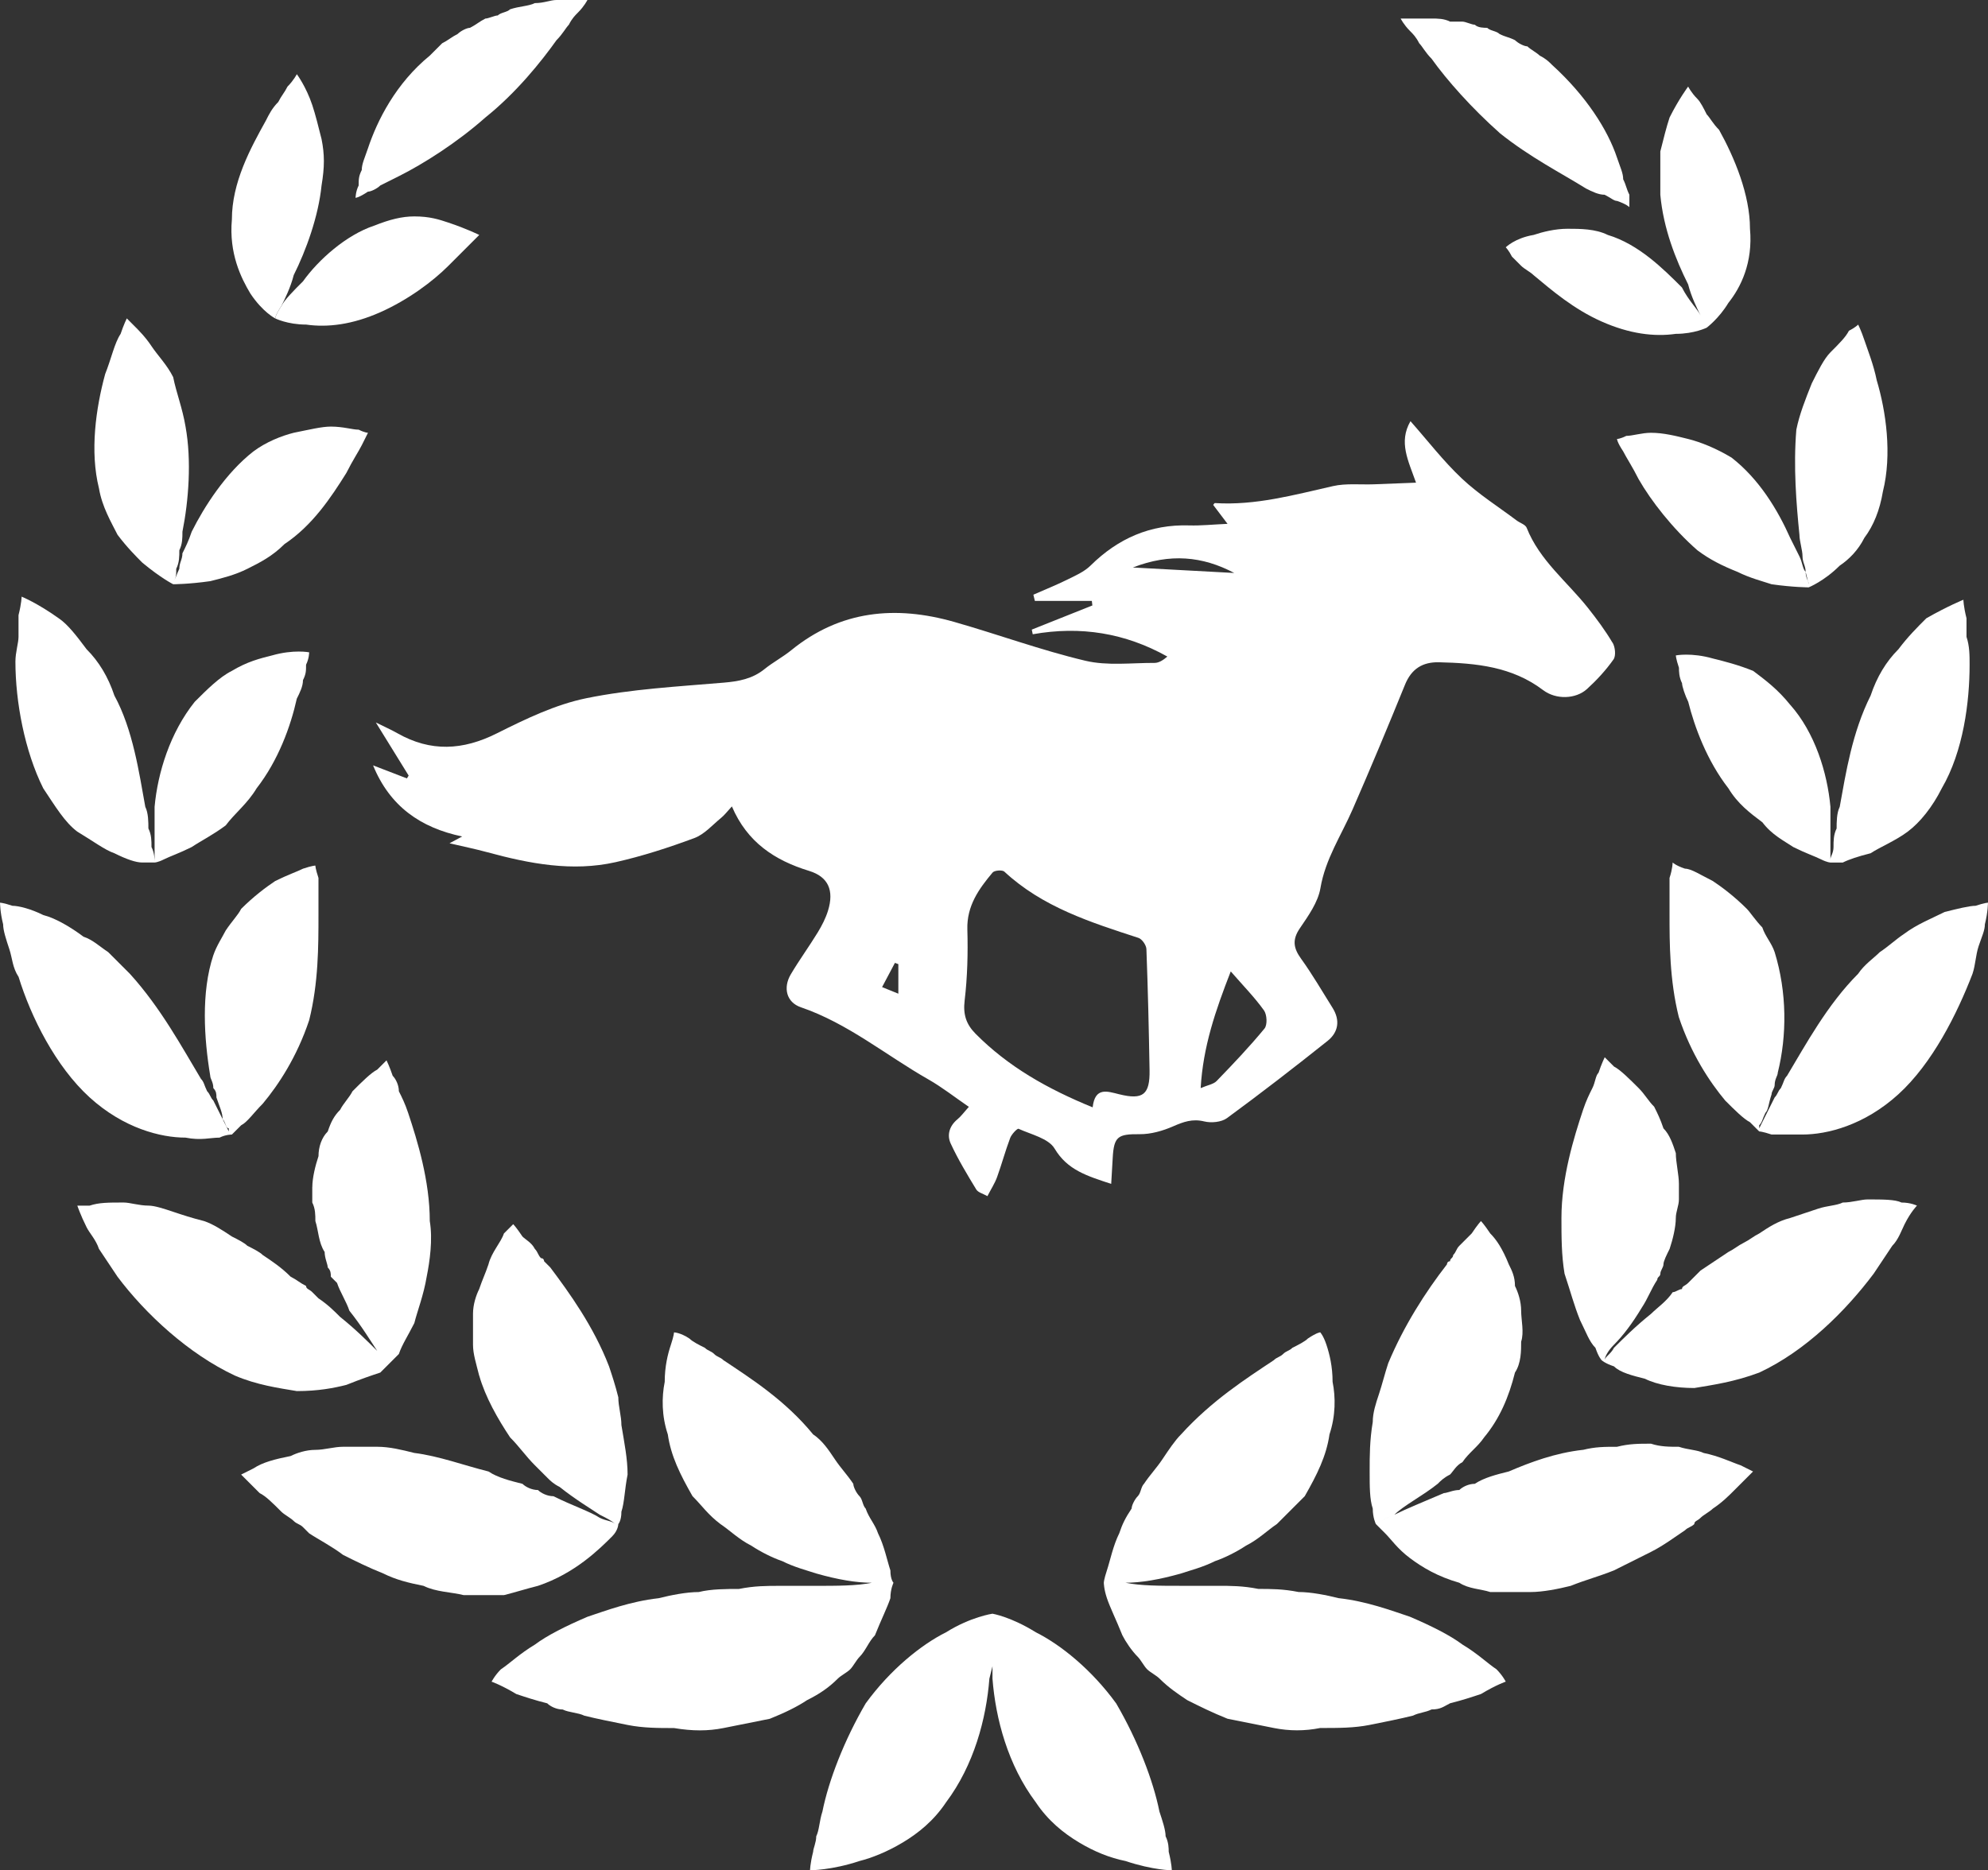
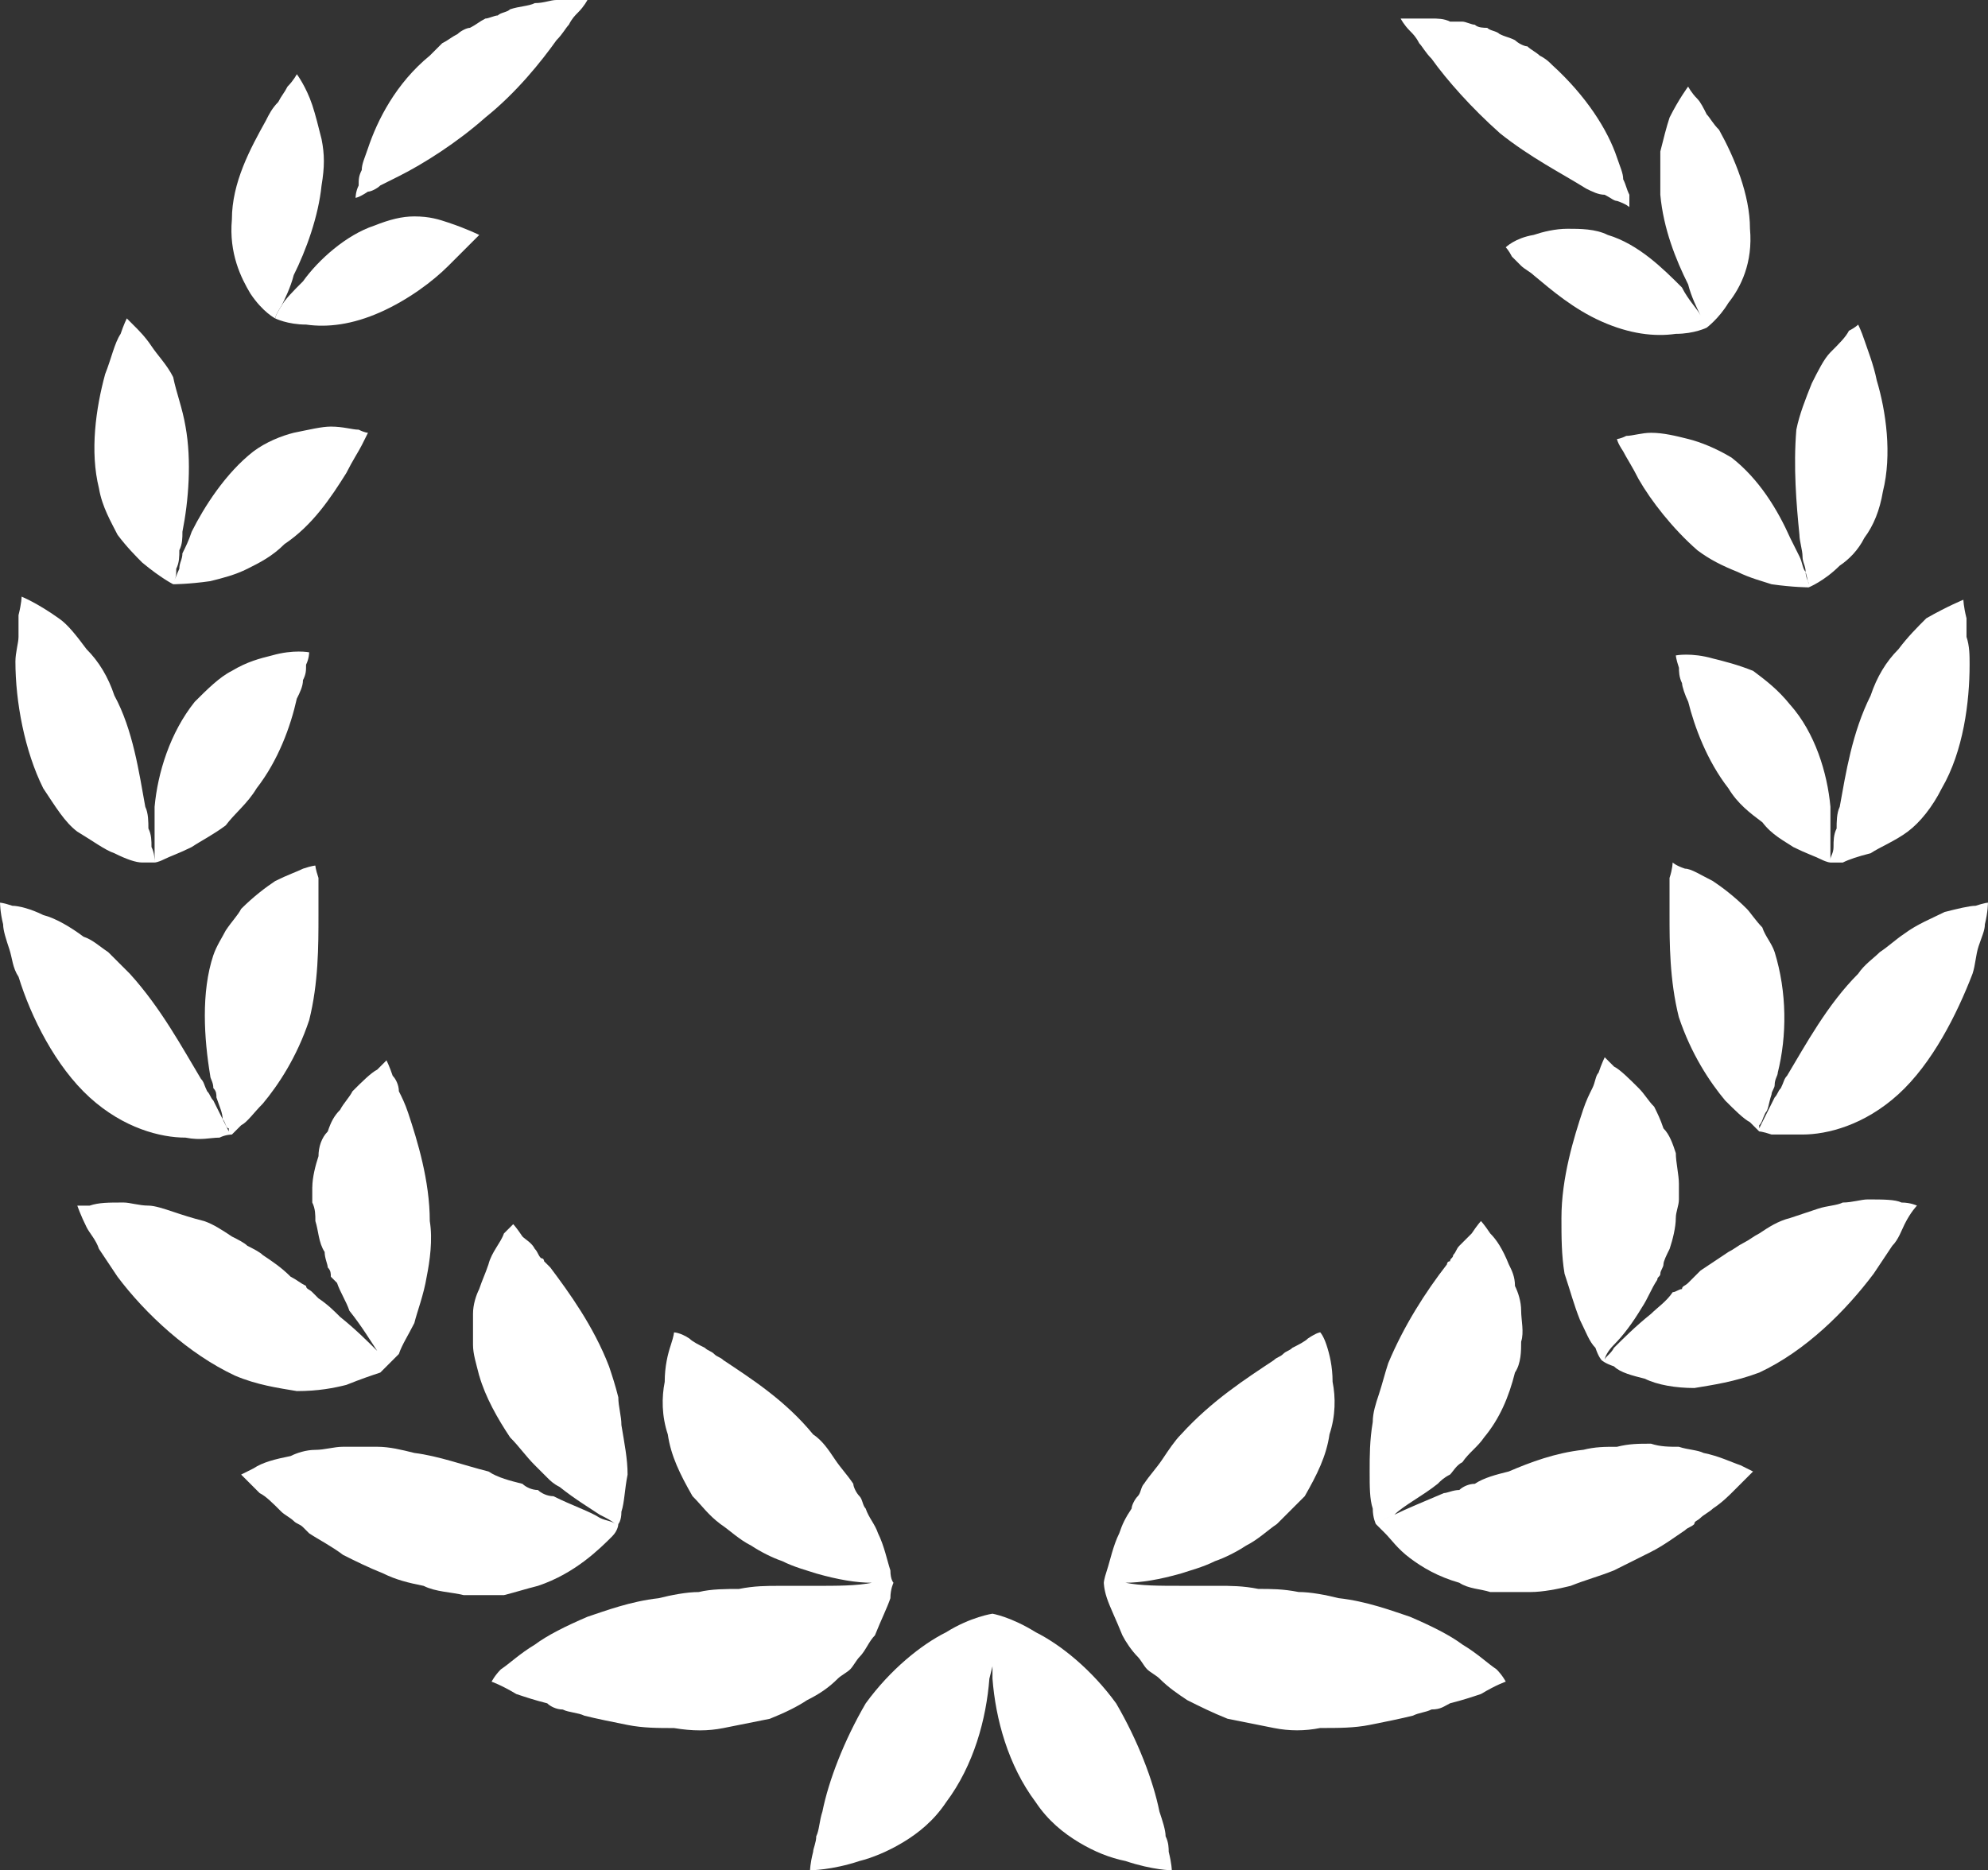
<svg xmlns="http://www.w3.org/2000/svg" id="Calque_2" data-name="Calque 2" viewBox="0 0 1199.97 1129.1">
  <rect x="0" y="0" width="1199.97" height="1129.1" fill="#333333" stroke="none" />
  <defs>
    <style>.cls-1, .cls-2 { fill: #fff; stroke-width: 0px; } .cls-2 { fill-rule: evenodd; }</style>
  </defs>
  <g id="Calque_1-2" data-name="Calque 1">
    <g>
      <path class="cls-2" d="m194.09,111.97c-1.87,18.66-9.33,39.19-16.8,54.12-1.87,7.46-5.6,14.93-7.46,18.66-3.73,5.6-3.73,7.46-3.73,7.46,0,0-7.46-3.73-14.93-14.93-5.6-9.33-13.06-24.26-11.2-44.79,0-22.4,11.2-42.92,20.53-59.72,1.87-3.73,3.73-7.46,7.46-11.2,1.87-3.73,3.73-5.6,5.6-9.33,3.73-3.73,5.6-7.46,5.6-7.46,0,0,5.6,7.46,9.33,18.66,1.87,5.6,3.73,13.06,5.6,20.53,1.87,9.33,1.87,16.8,0,27.99h0Z" />
      <path class="cls-2" d="m225.82,136.24c-16.8,5.6-33.59,20.53-42.92,33.59-5.6,5.6-11.2,11.2-13.06,14.93-3.73,5.6-3.73,7.46-3.73,7.46,0,0,7.46,3.73,18.66,3.73,13.06,1.87,27.99,0,44.79-7.46s31.73-18.66,41.06-27.99c3.73-3.73,5.6-5.6,7.46-7.46,1.87-1.87,3.73-3.73,5.6-5.6,3.73-3.73,5.6-5.6,5.6-5.6,0,0-7.46-3.73-18.66-7.46-5.6-1.87-11.2-3.73-20.53-3.73-7.46,0-14.93,1.87-24.26,5.6h0Z" />
      <path class="cls-2" d="m153.03,272.47c-16.8,13.06-29.86,33.59-37.32,48.52-1.87,5.6-3.73,9.33-5.6,13.06,0,3.73-1.87,5.6-1.87,9.33-1.87,3.73-1.87,5.6-3.73,7.46,1.87-1.87,1.87-3.73,1.87-7.46,1.87-3.73,1.87-7.46,1.87-11.2,1.87-3.73,1.87-7.46,1.87-11.2,3.73-18.66,5.6-42.92,1.87-63.45-1.87-11.2-5.6-20.53-7.46-29.86-3.73-7.46-9.33-13.06-13.06-18.66-3.73-5.6-7.46-9.33-11.2-13.06-1.87-1.87-3.73-3.73-3.73-3.73,0,0-1.87,3.73-3.73,9.33-3.73,5.6-5.6,14.93-9.33,24.26-5.6,20.53-9.33,46.66-3.73,69.05,1.87,11.2,7.46,20.53,11.2,27.99,5.6,7.46,11.2,13.06,14.93,16.8,11.2,9.33,18.66,13.06,18.66,13.06,0,0,9.33,0,22.4-1.87,7.46-1.87,14.93-3.73,22.4-7.46,7.46-3.73,14.93-7.46,22.4-14.93,16.8-11.2,27.99-27.99,37.32-42.92,3.73-7.46,7.46-13.06,9.33-16.8,1.87-3.73,3.73-7.46,3.73-7.46,0,0-1.87,0-5.6-1.87-3.73,0-9.33-1.87-16.8-1.87-5.6,0-13.06,1.87-22.4,3.73-7.46,1.87-16.8,5.6-24.26,11.2h0Z" />
      <path class="cls-2" d="m117.57,423.64c-14.93,18.66-22.39,42.92-24.26,63.45v33.59c0-1.87,0-5.6-1.87-9.33,0-3.73,0-7.46-1.87-11.2,0-3.73,0-9.33-1.87-13.06-3.73-20.53-7.46-46.66-18.66-67.18-3.73-11.2-9.33-20.53-16.8-27.99-5.6-7.46-11.2-14.93-16.8-18.66-13.06-9.33-22.4-13.06-22.4-13.06,0,0,0,3.73-1.87,11.2v13.06c0,3.73-1.87,9.33-1.87,14.93,0,24.26,5.6,54.12,16.8,76.52,7.46,11.2,13.06,20.53,20.53,26.13,9.33,5.6,16.8,11.2,22.4,13.06,7.46,3.73,13.06,5.6,16.8,5.6h7.46s1.87,0,5.6-1.87c3.73-1.87,9.33-3.73,16.8-7.46,5.6-3.73,13.06-7.46,20.53-13.06,5.6-7.46,13.06-13.06,18.66-22.39,13.06-16.8,20.53-37.32,24.26-54.12,1.87-3.73,3.73-7.46,3.73-11.2,1.87-3.73,1.87-5.6,1.87-9.33,1.87-3.73,1.87-7.46,1.87-7.46,0,0-9.33-1.87-22.4,1.87-7.46,1.87-14.93,3.73-24.26,9.33-7.46,3.73-14.93,11.2-22.4,18.66h0Z" />
      <path class="cls-2" d="m128.77,576.67c-7.46,22.4-5.6,50.39-1.87,72.79,0,1.87,1.87,3.73,1.87,7.46,1.87,1.87,1.87,3.73,1.87,5.6,1.87,5.6,3.73,9.33,3.73,13.06,1.87,1.87,1.87,5.6,3.73,5.6v1.87l-3.73-7.46c-1.87-3.73-3.73-7.46-5.6-11.2-1.87-1.87-1.87-3.73-3.73-5.6-1.87-3.73-1.87-5.6-3.73-7.46-11.2-18.66-24.26-42.92-42.92-63.45-3.73-3.73-9.33-9.33-13.06-13.06-5.6-3.73-9.33-7.46-14.93-9.33-7.46-5.6-16.8-11.2-24.26-13.06-7.46-3.73-14.93-5.6-18.66-5.6-5.6-1.87-7.46-1.87-7.46-1.87,0,0,0,5.6,1.87,13.06,0,3.73,1.87,9.33,3.73,14.93,1.87,5.6,1.87,11.2,5.6,16.8,7.46,24.26,22.4,54.12,42.92,72.78,20.53,18.66,42.92,24.26,57.85,24.26,9.33,1.87,14.93,0,20.53,0,3.73-1.87,7.46-1.87,7.46-1.87l5.6-5.6c3.73-1.87,7.46-7.46,13.06-13.06,9.33-11.2,20.53-27.99,27.99-50.39,5.6-22.4,5.6-44.79,5.6-63.45v-22.4c-1.87-5.6-1.87-7.46-1.87-7.46,0,0-1.87,0-7.46,1.87-3.73,1.87-9.33,3.73-16.8,7.46-5.6,3.73-13.06,9.33-20.53,16.8-1.87,3.73-5.6,7.46-9.33,13.06-1.87,3.73-5.6,9.33-7.46,14.93h0Z" />
      <path class="cls-2" d="m188.49,716.64v9.33c1.87,3.73,1.87,7.46,1.87,11.2,1.87,5.6,1.87,13.06,5.6,18.66,0,3.73,1.87,7.46,1.87,9.33,1.87,1.87,1.87,3.73,1.87,5.6l3.73,3.73c1.87,5.6,5.6,11.2,7.46,16.8,7.46,9.33,13.06,18.66,16.8,24.26l7.46,7.46-7.46-7.46c-5.6-5.6-13.06-13.06-22.4-20.53-3.73-3.73-7.46-7.46-13.06-11.2l-3.73-3.73c-1.87-1.87-3.73-1.87-3.73-3.73-3.73-1.87-5.6-3.73-9.33-5.6-5.6-5.6-11.2-9.33-16.8-13.06-1.87-1.87-5.6-3.73-9.33-5.6-1.87-1.87-5.6-3.73-9.33-5.6-5.6-3.73-11.2-7.46-16.8-9.33-7.46-1.87-13.06-3.73-18.66-5.6-5.6-1.87-11.2-3.73-14.93-3.73-5.6,0-11.2-1.87-14.93-1.87-9.33,0-14.93,0-20.53,1.87h-7.46s1.87,5.6,5.6,13.06c1.87,3.73,5.6,7.46,7.46,13.06,3.73,5.6,7.46,11.2,11.2,16.8,16.8,22.4,42.92,46.66,70.92,59.72,13.06,5.6,26.13,7.46,37.32,9.33,13.06,0,22.4-1.87,29.86-3.73,9.33-3.73,14.93-5.6,20.53-7.46,3.73-3.73,5.6-5.6,5.6-5.6,0,0,1.87-1.87,5.6-5.6,1.87-5.6,5.6-11.2,9.33-18.66,1.87-7.46,5.6-16.8,7.46-27.99,1.87-9.33,3.73-22.4,1.87-33.59,0-24.26-7.46-48.52-13.06-65.32-1.87-5.6-3.73-9.33-5.6-13.06,0-3.73-1.87-7.46-3.73-9.33-1.87-5.6-3.73-9.33-3.73-9.33,0,0-1.87,1.87-5.6,5.6-3.73,1.87-9.33,7.46-14.93,13.06-1.87,3.73-5.6,7.46-7.46,11.2-3.73,3.73-5.6,7.46-7.46,13.06-3.73,3.73-5.6,9.33-5.6,14.93-1.87,5.6-3.73,13.06-3.73,18.66h0Z" />
      <path class="cls-2" d="m289.27,830.48c3.73,13.06,11.2,26.13,18.66,37.32,5.6,5.6,9.33,11.2,14.93,16.8l7.46,7.46c1.87,1.87,3.73,3.73,7.46,5.6,9.33,7.46,18.66,13.06,24.26,16.8,3.73,1.87,7.46,3.73,9.33,5.6h1.87-1.87c-1.87-1.87-5.6-1.87-9.33-3.73-5.6-3.73-16.8-7.46-27.99-13.06-3.73,0-7.46-1.87-9.33-3.73-3.73,0-7.46-1.87-9.33-3.73-7.46-1.87-14.93-3.73-20.53-7.46-14.93-3.73-29.86-9.33-44.79-11.2-7.46-1.87-14.93-3.73-22.4-3.73h-20.53c-5.6,0-11.2,1.87-16.8,1.87s-11.2,1.87-14.93,3.73c-9.33,1.87-16.8,3.73-22.4,7.46-3.73,1.87-7.46,3.73-7.46,3.73l11.2,11.2c3.73,1.87,7.46,5.6,13.06,11.2,1.87,1.87,5.6,3.73,7.46,5.6,1.87,1.87,3.73,1.87,5.6,3.73l3.73,3.73c5.6,3.73,13.06,7.46,20.53,13.06,7.46,3.73,14.93,7.46,24.26,11.2,7.46,3.73,14.93,5.6,24.26,7.46,7.46,3.73,16.8,3.73,24.26,5.6h24.26c7.46-1.87,13.06-3.73,20.53-5.6,11.2-3.73,20.53-9.33,27.99-14.93,7.46-5.6,13.06-11.2,16.8-14.93,3.73-3.73,3.73-7.46,3.73-7.46,0,0,1.87-1.87,1.87-7.46,1.87-5.6,1.87-13.06,3.73-22.4,0-9.33-1.87-18.66-3.73-29.86,0-5.6-1.87-11.2-1.87-16.8-1.87-7.46-3.73-13.06-5.6-18.66-9.33-24.26-24.26-44.79-35.46-59.72q-1.87-1.87-3.73-3.73s0-1.87-1.87-1.87c-1.87-1.87-1.87-3.73-3.73-5.6-1.87-3.73-5.6-5.6-7.46-7.46-3.73-5.6-5.6-7.46-5.6-7.46,0,0-1.87,1.87-5.6,5.6-1.87,5.6-7.46,11.2-9.33,18.66-1.87,5.6-3.73,9.33-5.6,14.93-1.87,3.73-3.73,9.33-3.73,14.93v18.66c0,5.6,1.87,11.2,3.73,18.66h0Z" />
      <path class="cls-2" d="m259.41,33.59c-20.53,16.8-31.73,39.19-37.32,55.99-1.87,5.6-3.73,9.33-3.73,13.06-1.87,3.73-1.87,5.6-1.87,9.33-1.87,3.73-1.87,7.46-1.87,7.46,0,0,1.87,0,7.46-3.73,1.87,0,5.6-1.87,7.46-3.73,3.73-1.87,7.46-3.73,11.2-5.6,14.93-7.46,35.46-20.53,52.25-35.46,18.66-14.93,33.59-33.59,42.92-46.66,3.73-3.73,5.6-7.46,7.46-9.33,1.87-3.73,3.73-5.6,5.6-7.46,3.73-3.73,5.6-7.46,5.6-7.46h-18.66c-3.73,0-7.46,1.87-13.06,1.87-3.73,1.87-9.33,1.87-14.93,3.73-1.87,1.87-5.6,1.87-7.46,3.73-1.87,0-5.6,1.87-7.46,1.87-3.73,1.87-5.6,3.73-9.33,5.6-1.87,0-5.6,1.87-7.46,3.73-3.73,1.87-5.6,3.73-9.33,5.6-1.87,1.87-3.73,3.73-7.46,7.46h0Z" />
      <path class="cls-2" d="m418.04,903.27c5.6,5.6,9.33,11.2,16.8,16.8,5.6,3.73,11.2,9.33,18.66,13.06,5.6,3.73,13.06,7.46,18.66,9.33,7.46,3.73,14.93,5.6,20.53,7.46,13.06,3.73,24.26,5.6,33.59,5.6h11.2-11.2c-9.33,1.87-20.53,1.87-35.46,1.87h-20.53c-7.46,0-14.93,0-24.26,1.87-7.46,0-16.8,0-24.26,1.87-7.46,0-16.8,1.87-24.26,3.73-16.8,1.87-31.73,7.46-42.92,11.2-13.06,5.6-24.26,11.2-31.73,16.8-9.33,5.6-14.93,11.2-20.53,14.93-3.73,3.73-5.6,7.46-5.6,7.46,0,0,5.6,1.87,14.93,7.46,5.6,1.87,11.2,3.73,18.66,5.6,1.87,1.87,5.6,3.73,9.33,3.73,3.73,1.87,9.33,1.87,13.06,3.73,7.46,1.87,16.8,3.73,26.13,5.6,9.33,1.87,18.66,1.87,27.99,1.87,11.2,1.87,20.53,1.87,29.86,0s18.66-3.73,27.99-5.6c9.33-3.73,16.8-7.46,22.39-11.2,7.46-3.73,13.06-7.46,18.66-13.06,1.87-1.87,5.6-3.73,7.46-5.6,1.87-1.87,3.73-5.6,5.6-7.46,3.73-3.73,5.6-9.33,9.33-13.06,3.73-9.33,7.46-16.8,9.33-22.4,0-5.6,1.87-9.33,1.87-9.33,0,0-1.87-1.87-1.87-7.46-1.87-5.6-3.73-14.93-7.46-22.4-1.87-5.6-5.6-9.33-7.46-14.93-1.87-1.87-1.87-5.6-3.73-7.46-1.87-1.87-3.73-5.6-3.73-7.46-3.73-5.6-7.46-9.33-11.2-14.93s-7.46-11.2-13.06-14.93c-16.8-20.53-37.32-33.59-54.12-44.79-1.87-1.87-3.73-1.87-5.6-3.73-1.87-1.87-3.73-1.87-5.6-3.73-3.73-1.87-7.46-3.73-9.33-5.6-5.6-3.73-9.33-3.73-9.33-3.73,0,0,0,1.87-1.87,7.46-1.87,5.6-3.73,13.06-3.73,22.4-1.87,9.33-1.87,20.53,1.87,31.73,1.87,13.06,7.46,24.26,14.93,37.32h0Z" />
      <path class="cls-2" d="m571.07,1088.04c16.8-22.4,24.26-50.39,26.13-74.65l1.87-7.46v7.46c1.87,24.26,9.33,52.25,26.13,74.65,7.46,11.2,16.8,18.66,26.13,24.26s18.66,9.33,27.99,11.2c16.8,5.6,27.99,5.6,27.99,5.6,0,0,0-3.73-1.87-11.2,0-1.87,0-5.6-1.87-9.33,0-3.73-1.87-9.33-3.73-14.93-3.73-18.66-13.06-42.92-26.13-65.32-14.93-20.53-33.59-35.46-48.52-42.92-14.93-9.33-26.13-11.2-26.13-11.2,0,0-13.06,1.87-27.99,11.2-14.93,7.46-33.59,22.4-48.52,42.92-13.06,22.4-22.39,46.66-26.13,65.32-1.87,5.6-1.87,11.2-3.73,14.93,0,3.73-1.87,7.46-1.87,9.33-1.87,7.46-1.87,11.2-1.87,11.2,0,0,13.06,0,29.86-5.6,7.46-1.87,16.8-5.6,26.13-11.2,9.33-5.6,18.66-13.06,26.13-24.26h0Z" />
      <path class="cls-2" d="m970.45,141.83c18.66,5.6,33.59,20.53,44.79,31.73,3.73,7.46,9.33,13.06,11.2,16.8l3.73,5.6-3.73-5.6c-1.87-3.73-5.6-11.2-7.46-18.66-7.46-14.93-14.93-33.59-16.8-54.12v-26.13c1.87-7.46,3.73-14.93,5.6-20.53,5.6-11.2,11.2-18.66,11.2-18.66,0,0,1.87,3.73,5.6,7.46,1.87,1.87,3.73,5.6,5.6,9.33,1.87,1.87,3.73,5.6,7.46,9.33,9.33,16.8,18.66,39.19,18.66,59.72,1.87,20.53-5.6,35.46-13.06,44.79-5.6,9.33-13.06,14.93-13.06,14.93,0,0-7.46,3.73-18.66,3.73-13.06,1.87-27.99,0-44.79-7.46s-29.86-18.66-41.06-27.99c-1.87-1.87-5.6-3.73-7.46-5.6-1.87-1.87-3.73-3.73-5.6-5.6-1.87-3.73-3.73-5.6-3.73-5.6,0,0,5.6-5.6,16.8-7.46,5.6-1.87,13.06-3.73,20.53-3.73s16.8,0,24.26,3.73h0Z" />
      <path class="cls-2" d="m1045.1,276.2c16.8,13.06,27.99,31.73,35.46,48.52,1.87,3.73,3.73,7.46,5.6,11.2,1.87,3.73,1.87,7.46,3.73,9.33l1.87,7.46c0-1.87-1.87-3.73-1.87-7.46s-1.87-5.6-1.87-9.33-1.87-9.33-1.87-13.06c-1.87-18.66-3.73-41.06-1.87-63.45,1.87-9.33,5.6-18.66,9.33-27.99,3.73-7.46,7.46-14.93,11.2-18.66,5.6-5.6,9.33-9.33,11.2-13.06,3.73-1.87,5.6-3.73,5.6-3.73,0,0,1.87,3.73,3.73,9.33,1.87,5.6,5.6,14.93,7.46,24.26,5.6,18.66,9.33,44.79,3.73,67.18-1.87,11.2-5.6,20.53-11.2,27.99-3.73,7.46-9.33,13.06-14.93,16.8-9.33,9.33-18.66,13.06-18.66,13.06,0,0-9.33,0-22.4-1.87-5.6-1.87-13.06-3.73-20.53-7.46-9.33-3.73-16.8-7.46-24.26-13.06-14.93-13.06-27.99-29.86-35.46-42.92-3.73-7.46-7.46-13.06-9.33-16.8-3.73-5.6-3.73-7.46-3.73-7.46,0,0,1.87,0,5.6-1.87,3.73,0,9.33-1.87,14.93-1.87,7.46,0,14.93,1.87,22.4,3.73s16.8,5.6,26.13,11.2h0Z" />
      <path class="cls-2" d="m1080.6,425.5c14.93,16.8,22.4,41.06,24.26,61.59v31.73c0-1.87,1.87-3.73,1.87-7.46s0-7.46,1.87-11.2c0-3.73,0-9.33,1.87-13.06,3.73-20.53,7.46-44.79,18.66-67.18,3.73-11.2,9.33-20.53,16.8-27.99,5.6-7.46,11.2-13.06,16.8-18.66,13.06-7.46,22.4-11.2,22.4-11.2,0,0,0,3.73,1.87,11.2v11.2c1.87,5.6,1.87,11.2,1.87,16.8,0,22.39-3.73,52.25-16.8,74.65-5.6,11.2-13.06,20.53-20.53,26.13-7.46,5.6-16.8,9.33-22.4,13.06-7.46,1.87-13.06,3.73-16.8,5.6h-7.46s-1.87,0-5.6-1.87c-3.73-1.87-9.33-3.73-16.8-7.46-5.6-3.73-13.06-7.46-18.66-14.93-7.46-5.6-14.93-11.2-20.53-20.53-13.06-16.8-20.53-37.32-24.26-52.25-1.87-3.73-3.73-9.33-3.73-11.2-1.87-3.73-1.87-7.46-1.87-9.33-1.87-5.6-1.87-7.46-1.87-7.46,0,0,9.33-1.87,22.39,1.87,7.46,1.87,14.93,3.73,24.26,7.46,7.46,5.6,14.93,11.2,22.4,20.53h0Z" />
      <path class="cls-2" d="m1071.2,574.81c7.46,24.26,7.46,50.39,1.87,72.79,0,1.87-1.87,3.73-1.87,7.46,0,1.87-1.87,3.73-1.87,5.6-1.87,5.6-1.87,9.33-3.73,11.2-1.87,3.73-1.87,5.6-3.73,7.46v1.87l3.73-7.46c1.87-3.73,3.73-7.46,5.6-11.2,1.87-1.87,1.87-3.73,3.73-5.6,1.87-3.73,1.87-5.6,3.73-7.46,11.2-18.66,24.26-42.92,42.92-61.59,3.73-5.6,9.33-9.33,13.06-13.06,5.6-3.73,9.33-7.46,14.93-11.2,7.46-5.6,16.8-9.33,24.26-13.06,7.46-1.87,14.93-3.73,18.66-3.73,5.6-1.87,7.46-1.87,7.46-1.87,0,0,0,5.6-1.87,13.06,0,3.73-1.87,7.46-3.73,13.06-1.87,5.6-1.87,11.2-3.73,16.8-9.33,24.26-24.26,54.12-44.79,72.78s-42.92,24.26-57.85,24.26h-18.66c-5.6-1.87-7.46-1.87-7.46-1.87l-5.6-5.6c-3.73-1.87-9.33-7.46-14.93-13.06-9.33-11.2-20.53-27.99-27.99-50.39-5.6-22.4-5.6-44.79-5.6-61.59v-22.39c1.87-5.6,1.87-9.33,1.87-9.33,0,0,1.87,1.87,7.46,3.73,3.73,0,9.33,3.73,16.8,7.46,5.6,3.73,13.06,9.33,20.53,16.8,1.87,1.87,5.6,7.46,9.33,11.2,1.87,5.6,5.6,9.33,7.46,14.93h0Z" />
      <path class="cls-2" d="m1013.4,714.77v9.33c0,3.73-1.87,7.46-1.87,11.2,0,5.6-1.87,13.06-3.73,18.66-1.87,3.73-3.73,7.46-3.73,9.33s-1.87,3.73-1.87,5.6-1.87,1.87-1.87,3.73c-3.73,5.6-5.6,11.2-9.33,16.8-5.6,9.33-11.2,16.8-16.8,22.4-3.73,3.73-5.6,7.46-5.6,9.33,0-1.87,3.73-3.73,5.6-7.46,5.6-5.6,13.06-13.06,22.4-20.53,3.73-3.73,9.33-7.46,13.06-13.06,1.87,0,3.73-1.87,5.6-1.87,0-1.87,1.87-1.87,3.73-3.73s3.73-3.73,7.46-7.46c5.6-3.73,11.2-7.46,16.8-11.2,3.73-1.87,5.6-3.73,9.33-5.6,3.73-1.87,5.6-3.73,9.33-5.6,5.6-3.73,11.2-7.46,18.66-9.33,5.6-1.87,11.2-3.73,16.8-5.6,5.6-1.87,11.2-1.87,14.93-3.73,5.6,0,11.2-1.87,14.93-1.87,9.33,0,16.8,0,20.53,1.87,5.6,0,9.33,1.87,9.33,1.87,0,0-3.73,3.73-7.46,11.2-1.87,3.73-3.73,9.33-7.46,13.06-3.73,5.6-7.46,11.2-11.2,16.8-16.8,22.4-41.06,46.66-69.05,59.72-14.93,5.6-27.99,7.46-39.19,9.33-11.2,0-22.4-1.87-29.86-5.6-7.46-1.87-14.93-3.73-18.66-7.46-5.6-1.87-7.46-3.73-7.46-3.73,0,0-1.87-1.87-3.73-7.46-3.73-3.73-5.6-9.33-9.33-16.8-3.73-9.33-5.6-16.8-9.33-27.99-1.87-11.2-1.87-22.4-1.87-33.59,0-24.26,7.46-48.52,13.06-65.32,1.87-5.6,3.73-9.33,5.6-13.06,1.87-3.73,1.87-7.46,3.73-9.33,1.87-5.6,3.73-9.33,3.73-9.33l5.6,5.6c3.73,1.87,9.33,7.46,14.93,13.06,3.73,3.73,5.6,7.46,9.33,11.2,1.87,3.73,3.73,7.46,5.6,13.06,3.73,3.73,5.6,9.33,7.46,14.93,0,5.6,1.87,13.06,1.87,18.66h.01Z" />
      <path class="cls-2" d="m955.52,875.27c-16.8,1.87-31.73,7.46-44.79,13.06-7.46,1.87-14.93,3.73-20.53,7.46-3.73,0-7.46,1.87-9.33,3.73-3.73,0-7.46,1.87-9.33,1.87-13.06,5.6-22.4,9.33-29.86,13.06-3.73,1.87-5.6,1.87-7.46,3.73h-1.87,1.87c1.87-1.87,3.73-1.87,7.46-3.73,5.6-5.6,16.8-11.2,26.13-18.66,1.87-1.87,3.73-3.73,7.46-5.6,1.87-1.87,3.73-5.6,7.46-7.46,3.73-5.6,9.33-9.33,13.06-14.93,9.33-11.2,14.93-24.26,18.66-39.19,3.73-5.6,3.73-13.06,3.73-18.66,1.87-5.6,0-13.06,0-18.66s-1.87-11.2-3.73-14.93c0-5.6-1.87-9.33-3.73-13.06-3.73-9.33-7.46-14.93-11.2-18.66-3.73-5.6-5.6-7.46-5.6-7.46,0,0-1.87,1.87-5.6,7.46l-7.46,7.46c-1.87,1.87-1.87,3.73-3.73,5.6,0,1.87-1.87,1.87-1.87,3.73-1.87,0-1.87,1.87-1.87,1.87-13.06,16.8-26.13,37.32-35.46,59.72-1.87,5.6-3.73,13.06-5.6,18.66-1.87,5.6-3.73,11.2-3.73,16.8-1.87,11.2-1.87,20.53-1.87,29.86s0,16.8,1.87,22.4c0,5.6,1.87,9.33,1.87,9.33l5.6,5.6c3.73,3.73,7.46,9.33,14.93,14.93,7.46,5.6,16.8,11.2,29.86,14.93,5.6,3.73,13.06,3.73,18.66,5.6h24.26c7.46,0,16.8-1.87,24.26-3.73,9.33-3.73,16.8-5.6,26.13-9.33,7.46-3.73,14.93-7.46,22.4-11.2s14.93-9.33,20.53-13.06c1.87-1.87,3.73-1.87,5.6-3.73,0-1.87,1.87-1.87,3.73-3.73s5.6-3.73,7.46-5.6c5.6-3.73,9.33-7.46,13.06-11.2,7.46-7.46,11.2-11.2,11.2-11.2,0,0-3.73-1.87-7.46-3.73-5.6-1.87-13.06-5.6-22.4-7.46-3.73-1.87-9.33-1.87-14.93-3.73-5.6,0-11.2,0-16.8-1.87-7.46,0-13.06,0-20.53,1.87-7.46,0-13.06,0-20.53,1.87h0Z" />
      <path class="cls-2" d="m905.13,80.25c18.66,14.93,37.32,24.26,52.25,33.59,3.73,1.87,7.46,3.73,11.2,3.73,3.73,1.87,5.6,3.73,7.46,3.73,5.6,1.87,7.46,3.73,7.46,3.73v-7.46c-1.87-3.73-1.87-5.6-3.73-9.33,0-3.73-1.87-7.46-3.73-13.06-5.6-16.8-18.66-37.32-39.19-55.99-1.87-1.87-3.73-3.73-7.46-5.6-1.87-1.87-5.6-3.73-7.46-5.6-1.87,0-5.6-1.87-7.46-3.73-3.73-1.87-5.6-1.87-9.33-3.73-1.87-1.87-5.6-1.87-7.46-3.73-1.87,0-5.6,0-7.46-1.87-1.87,0-5.6-1.87-7.46-1.87h-7.46c-3.73-1.87-7.46-1.87-11.2-1.87h-18.66s1.87,3.73,5.6,7.46c1.87,1.87,3.73,3.73,5.6,7.46,1.87,1.87,3.73,5.6,7.46,9.33,9.33,13.06,24.26,29.86,41.06,44.79h0Z" />
      <path class="cls-2" d="m808.09,964.84c-7.46-1.87-16.8-3.73-24.26-3.73-9.33-1.87-16.8-1.87-24.26-1.87-9.33-1.87-16.8-1.87-24.26-1.87h-22.4c-13.06,0-24.26,0-33.59-1.87h-11.2,11.2c9.33,0,20.53-1.87,33.59-5.6,5.6-1.87,13.06-3.73,20.53-7.46,5.6-1.87,13.06-5.6,18.66-9.33,7.46-3.73,13.06-9.33,18.66-13.06l16.8-16.8c7.46-13.06,13.06-24.26,14.93-37.32,3.73-11.2,3.73-22.4,1.87-31.73,0-9.33-1.87-16.8-3.73-22.4-1.87-5.6-3.73-7.46-3.73-7.46,0,0-1.87,0-7.46,3.73-1.87,1.87-5.6,3.73-9.33,5.6-1.87,1.87-3.73,1.87-5.6,3.73-1.87,1.87-3.73,1.87-5.6,3.73-16.8,11.2-37.32,24.26-55.99,44.79-3.73,3.73-7.46,9.33-11.2,14.93-3.73,5.6-7.46,9.33-11.2,14.93-1.87,1.87-1.87,5.6-3.73,7.46-1.87,1.87-3.73,5.6-3.73,7.46-3.73,5.6-5.6,9.33-7.46,14.93-3.73,7.46-5.6,16.8-7.46,22.4s-1.87,7.46-1.87,7.46c0,0,0,3.73,1.87,9.33s5.6,13.06,9.33,22.4c1.87,3.73,5.6,9.33,9.33,13.06,1.87,1.87,3.73,5.6,5.6,7.46,1.87,1.87,5.6,3.73,7.46,5.6,5.6,5.6,11.2,9.33,16.8,13.06,7.46,3.73,14.93,7.46,24.26,11.2,9.33,1.87,18.66,3.73,27.99,5.6,9.33,1.87,18.66,1.87,27.99,0,11.2,0,20.53,0,29.86-1.87,9.33-1.87,18.66-3.73,26.13-5.6,3.73-1.87,7.46-1.87,11.2-3.73,5.6,0,7.46-1.87,11.2-3.73,7.46-1.87,13.06-3.73,18.66-5.6,9.33-5.6,14.93-7.46,14.93-7.46,0,0-1.87-3.73-5.6-7.46-5.6-3.73-11.2-9.33-20.53-14.93-7.46-5.6-18.66-11.2-31.73-16.8-11.2-3.73-26.13-9.33-42.92-11.2h0Z" />
    </g>
-     <path class="cls-1" d="m973.31,387.99c-4.36-7.37-9.52-14.32-14.86-21.05-12.6-15.88-29.18-28.68-36.95-48.33-.77-1.94-4.01-2.87-6.01-4.38-11.13-8.36-23.05-15.87-33.12-25.36-11.11-10.46-20.51-22.73-31-34.6-7.3,12.67-1.36,23.73,3.35,37.12-9.24.36-17.34.69-25.43.99-8.25.3-16.79-.7-24.7,1.09-23.52,5.31-46.78,11.79-71.27,10.24-.31-.02-.67.71-1.03,1.11,2.32,3.06,4.64,6.13,8.66,11.43-9.15.41-16.13,1.16-23.07.95-23.54-.73-43.01,7.84-59.63,24.25-3.81,3.76-9.19,6.08-14.12,8.52-6.66,3.29-13.58,6.06-20.38,9.05.3,1.26.6,2.51.9,3.77h34.39c.11.91.21,1.82.32,2.73-12.19,4.86-24.38,9.72-36.58,14.58.2.94.4,1.88.59,2.81,28.78-5.13,55.8-.79,81.25,13.46-2.57,2.22-5.15,3.84-7.72,3.83-13.97-.05-28.5,1.85-41.8-1.31-26.73-6.34-52.68-15.9-79.15-23.44-35.38-10.07-68.72-7.01-98.34,17.09-5.1,4.15-11.05,7.27-16.17,11.41-7.3,5.9-15.51,7.4-24.69,8.18-27.69,2.36-55.67,3.85-82.79,9.38-18.74,3.82-36.82,12.59-54.14,21.26-20.5,10.26-39.88,11.26-59.85-.05-3.85-2.18-7.93-3.98-13.13-6.57,7.11,11.51,13.47,21.79,19.82,32.08-.35.57-.71,1.13-1.06,1.7-6.68-2.57-13.36-5.14-20.41-7.86,10.1,24.71,28.62,37.64,53.78,42.92-2.57,1.38-5.15,2.77-7.64,4.11,7.93,1.86,15.46,3.4,22.86,5.41,25.43,6.91,51.18,11.88,77.38,5.99,16.13-3.63,32.01-8.78,47.52-14.54,6.1-2.26,10.96-7.94,16.23-12.25,2.06-1.69,3.7-3.9,6.45-6.87,9.22,21.64,25.83,32.56,46.62,38.93,11.69,3.59,15.11,11.89,11.42,23.94-1.41,4.61-3.7,9.06-6.22,13.19-5.22,8.55-11.15,16.67-16.25,25.28-4.82,8.14-2.64,16.94,6.05,19.91,28.44,9.73,51.34,28.96,76.94,43.53,8.32,4.73,15.91,10.74,24.47,16.6-3.02,3.34-4.69,5.71-6.84,7.47-4.91,4.02-6.5,9.54-4.11,14.69,4.43,9.57,9.93,18.67,15.42,27.71,1.12,1.84,4.14,2.54,6.74,4.03,2.25-4.37,4.47-7.77,5.82-11.48,2.83-7.81,4.98-15.86,7.91-23.63.86-2.28,4.31-5.89,5.06-5.55,7.65,3.47,18.08,5.78,21.77,11.97,7.78,13.04,19.64,16.48,34.15,21.3.36-6.19.66-10.9.91-15.61.71-13.07,3.17-14.52,16.22-14.4,6.75.06,13.92-1.97,20.18-4.71,6.26-2.74,11.72-4.74,18.83-3,4.25,1.04,10.4.47,13.76-2,20.57-15.08,40.76-30.7,60.7-46.6,6.56-5.23,7.72-12.48,3-19.98-6.26-9.95-12.15-20.17-19.02-29.69-4.6-6.38-5.39-11.42-.73-18.29,5.11-7.53,11-15.72,12.45-24.31,2.96-17.55,12.57-31.8,19.4-47.46,10.9-24.96,21.39-50.09,31.64-75.32,3.9-9.6,10.62-13.77,20.56-13.54,22.27.53,44.02,2.57,62.78,16.79,7.85,5.95,19.77,5.47,26.5-.63,5.9-5.36,11.41-11.36,16-17.85,1.58-2.24,1.04-7.49-.55-10.18Zm-431.06,211.91c-3.82-1.55-6.38-2.59-9.82-3.98,2.77-5.23,5.26-9.93,7.75-14.63.69.26,1.38.52,2.07.77v17.83Zm133.43,60.75c-7.33-1.81-14.72-4.63-16.15,7.86-27.27-11.14-51.01-24.56-70.72-44.48-5.64-5.71-7.55-11.62-6.55-19.99,1.68-14.19,2.05-28.64,1.64-42.95-.4-14.22,6.93-24.43,15.24-34.34,1.11-1.33,5.84-1.69,7.08-.55,23.04,21.41,52,30.59,80.94,40,2.18.71,4.73,4.39,4.82,6.78.92,24.36,1.48,48.73,1.9,73.1.25,14.74-3.97,18.07-18.19,14.56Zm8.11-318.05c22.5-8.71,42.06-6.82,61.21,3.31l-61.21-3.31Zm79.47,278.34c-9.07,11.02-18.94,21.39-28.88,31.66-1.92,1.98-5.39,2.47-9.65,4.29,1.45-25,8.88-46.65,18.16-70.44,7.61,8.74,14.44,15.69,20.05,23.53,1.83,2.56,2.14,8.75.32,10.96Z" />
  </g>
</svg>